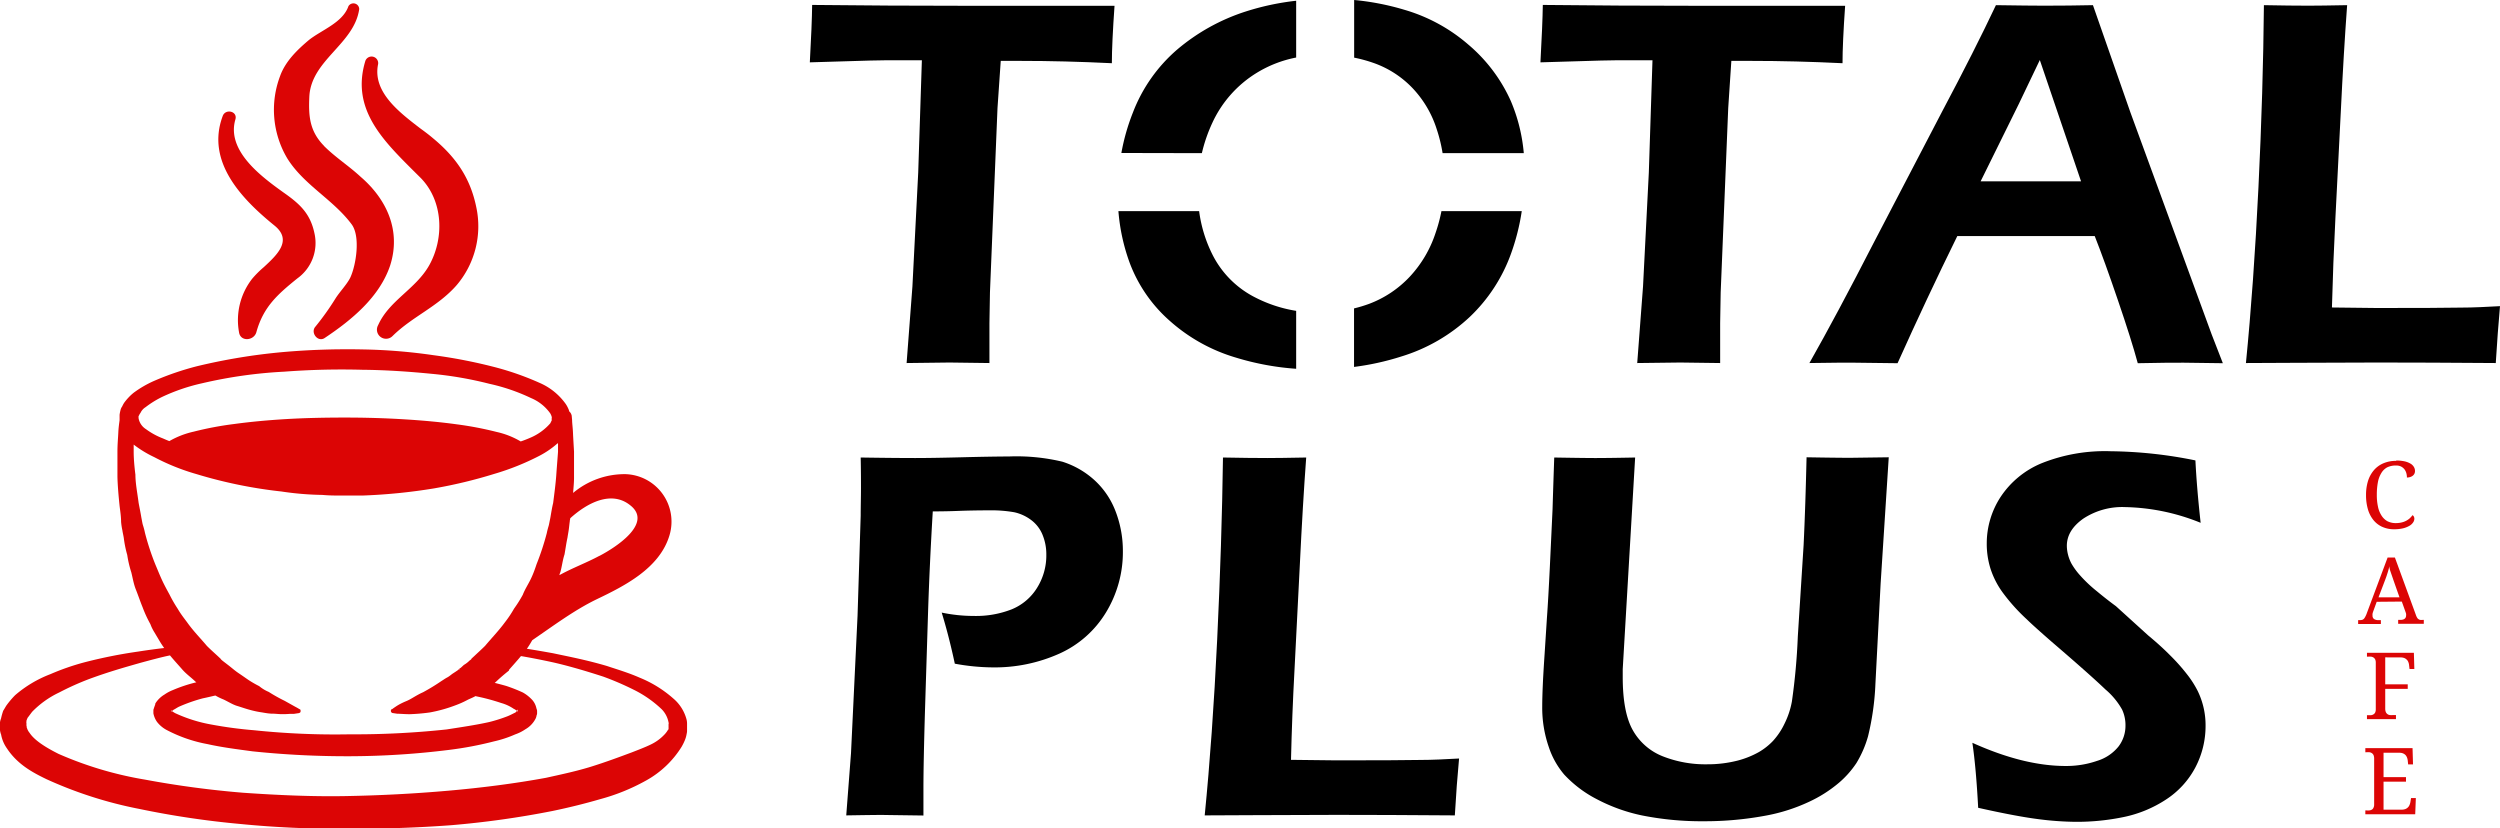
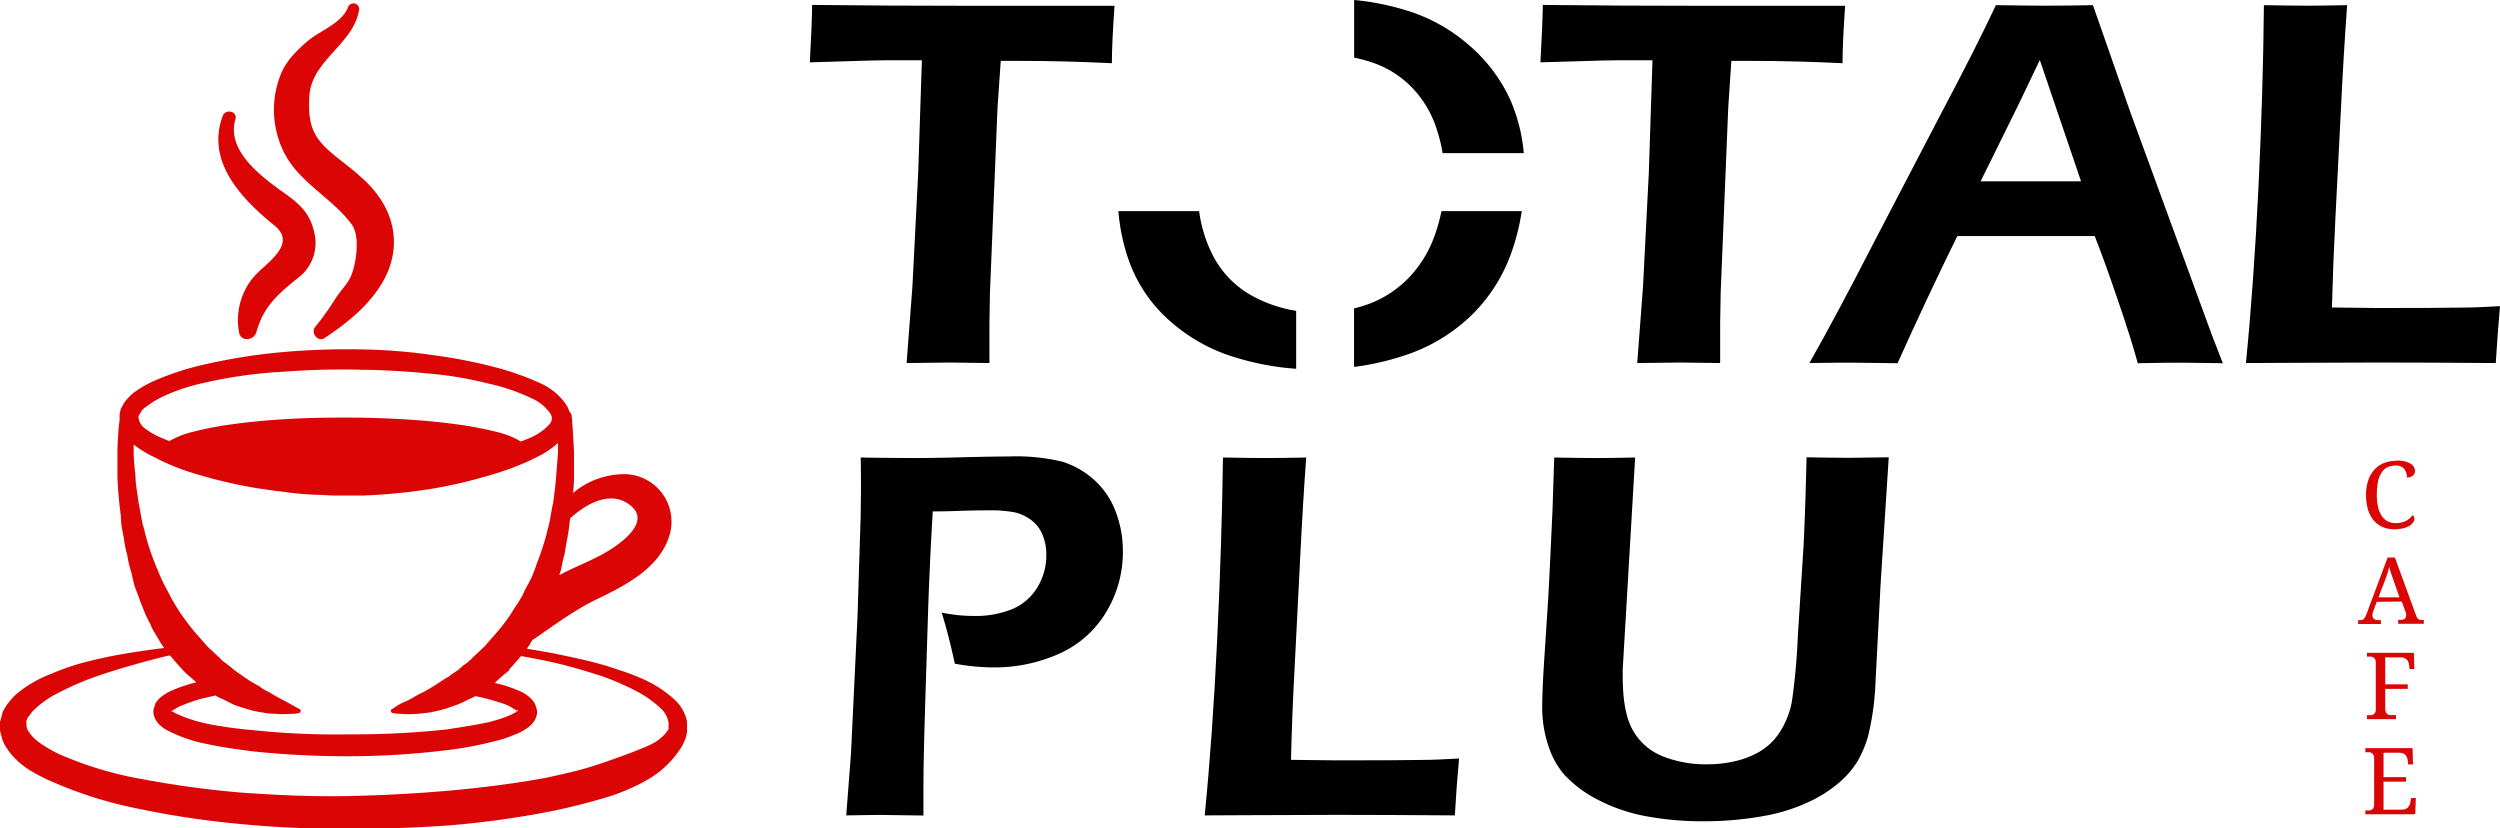
<svg xmlns="http://www.w3.org/2000/svg" viewBox="0 0 431.08 142.82">
  <defs>
    <style>.cls-1,.cls-2{fill:#dc0505;}.cls-2{fill-rule:evenodd;}</style>
  </defs>
  <title>neweeeAsset 12@32x</title>
  <g id="Layer_2" data-name="Layer 2">
    <g id="Layer_1-2" data-name="Layer 1">
      <path d="M156.33,62.6l1-13.2,1-19.66.63-19.35h-3.16l-2.94,0-2.8.05-10.42.31q.36-6.51.4-9.9Q153,1,167.27,1l16.23,0,8.68,0c-.3,4.29-.46,7.59-.46,9.9q-8.17-.4-15.68-.4h-3.48L172,18.65l-1.3,31.77-.09,5.32q0,3.3,0,6.86l-6.88-.09Z" />
      <path d="M282.31,62.6l1-13.2,1-19.66.63-19.35h-3.16l-2.93,0-2.8.05-10.43.31q.36-6.51.41-9.9Q279,1,293.26,1l16.22,0,8.68,0q-.45,6.44-.45,9.9-8.19-.4-15.69-.4h-3.48L298,18.65l-1.3,31.77-.09,5.32q0,3.3,0,6.86l-6.88-.09Z" />
      <path d="M312,62.6q4.71-8.31,11-20.57l11.9-22.83Q340.51,8.63,344.16.89c3.92.06,6.7.09,8.32.09q4.31,0,8.41-.09l6.46,18.49,14,38.25,1.94,5-6.77-.09c-1.56,0-4.2,0-7.9.09q-1.08-4-3.42-10.85c-1.55-4.55-2.88-8.24-4-11.07H337.5q-5.29,10.76-10.3,21.92l-7.37-.09Q317.75,62.51,312,62.6Zm29.52-31.33h17.32l-7.11-20.92L348.07,18Z" />
      <path d="M387.27,62.6q1.35-13.6,2.16-30.31t.94-31.4c3.08.06,5.64.09,7.7.09q2.07,0,6.65-.09-.6,8.15-1.1,18.54l-.92,18.13q-.4,7.77-.6,15.46l7.79.09q11,0,14.4-.07c2.29,0,4.55-.13,6.79-.25q-.4,4.44-.73,9.81-11.88-.09-20.34-.09l-14.24.05Z" />
      <path d="M145.92,140.6l.82-10.71,1.13-23.74.54-17.22c0-1.57.05-3.15.05-4.75,0-1.17,0-2.94-.05-5.29q5.79.09,9.41.09,2.9,0,8-.13t8.19-.14a34,34,0,0,1,9.17.9,14.85,14.85,0,0,1,5.47,3.12,14,14,0,0,1,3.58,5.11A19,19,0,0,1,193.62,95a20,20,0,0,1-2.91,10.6,18,18,0,0,1-8.07,7.12,27.22,27.22,0,0,1-11.44,2.36,37,37,0,0,1-6.56-.64q-1-4.69-2.26-8.81a27,27,0,0,0,5.55.58,16.89,16.89,0,0,0,6.49-1.13,9.24,9.24,0,0,0,4.38-3.68,10.55,10.55,0,0,0,1.62-5.77,8.82,8.82,0,0,0-.68-3.48,6,6,0,0,0-2-2.53,7.48,7.48,0,0,0-2.84-1.29A22.64,22.64,0,0,0,170.5,88q-2.53,0-5.1.09c-1.71.07-3.23.09-4.56.09q-.53,8.86-.8,17l-.54,17.27q-.27,9.18-.27,13.47c0,1.09,0,2.65,0,4.7l-6.56-.09C151.87,140.51,149.6,140.54,145.92,140.6Z" />
      <path d="M207.73,140.6q1.35-13.6,2.15-30.31t1-31.4q4.62.09,7.69.09,2.08,0,6.66-.09-.6,8.14-1.1,18.54l-.92,18.13q-.42,7.77-.6,15.46l7.79.09q11,0,14.4-.07c2.29,0,4.55-.13,6.79-.25q-.42,4.44-.73,9.81-11.88-.09-20.34-.09l-14.24.05Z" />
      <path d="M268,78.89q5.23.09,7.09.09,2.29,0,6.86-.09l-2.14,36.49c0,.42,0,.87,0,1.35q0,6.1,1.74,9.18a10.2,10.2,0,0,0,5.11,4.48,20,20,0,0,0,7.71,1.4,20.86,20.86,0,0,0,5.25-.64,15.24,15.24,0,0,0,3.7-1.49,11,11,0,0,0,2.4-1.9,12.14,12.14,0,0,0,2-3,14.26,14.26,0,0,0,1.26-3.8A109.23,109.23,0,0,0,310,109.77L311,94c.22-4.58.38-9.63.51-15.15,3.4.06,5.92.09,7.58.09l6.59-.09-1.4,21.79-.9,17.32a45.78,45.78,0,0,1-1.27,9,18.56,18.56,0,0,1-2,4.61,16.29,16.29,0,0,1-3,3.39,22.74,22.74,0,0,1-5.29,3.35,30.5,30.5,0,0,1-7.19,2.3,57.35,57.35,0,0,1-10.81,1,52.41,52.41,0,0,1-10.67-1,29.61,29.61,0,0,1-7.8-2.8,20.4,20.4,0,0,1-5.63-4.25,14.21,14.21,0,0,1-2.66-4.75,20.69,20.69,0,0,1-1.13-7q0-1.36.09-3.51c.06-1.43.17-3.28.32-5.54l.41-6.37q.22-3,.5-8.77l.46-9.81Q267.83,83.78,268,78.89Z" />
-       <path d="M341.1,139.29q-.36-6.87-1-11.21,8.85,4,16.09,4a16.2,16.2,0,0,0,5.41-.88,7.55,7.55,0,0,0,3.7-2.48,5.86,5.86,0,0,0,1.2-3.6,6.34,6.34,0,0,0-.58-2.76,12.65,12.65,0,0,0-2.88-3.48q-2.58-2.48-9.22-8.18-3.17-2.76-4.36-3.93a32.18,32.18,0,0,1-4.16-4.64,14.51,14.51,0,0,1-2.08-4.09,14.28,14.28,0,0,1-.64-4.34,14.65,14.65,0,0,1,2.38-8,15.62,15.62,0,0,1,7.1-5.83A29.38,29.38,0,0,1,364,77.81a76.26,76.26,0,0,1,14.56,1.58q.23,4.69.9,10.76a36.3,36.3,0,0,0-13-2.71,12.21,12.21,0,0,0-7.25,2q-2.82,2-2.82,4.68a6.34,6.34,0,0,0,.2,1.51,6.89,6.89,0,0,0,.59,1.54,11.91,11.91,0,0,0,1.4,1.94,23.55,23.55,0,0,0,2.95,2.81c1.29,1.07,2.4,1.93,3.32,2.6l5.58,5.06q2.12,1.75,3.79,3.44a33.14,33.14,0,0,1,2.86,3.21,17,17,0,0,1,1.88,2.93,13.47,13.47,0,0,1,1.35,6,15.33,15.33,0,0,1-1.76,7.17,14.86,14.86,0,0,1-5.07,5.54,21,21,0,0,1-7.23,3,39.78,39.78,0,0,1-8.32.84,53.8,53.8,0,0,1-6.74-.5Q347.38,140.7,341.1,139.29Z" />
      <path d="M233.5,9.94a24.57,24.57,0,0,1,3.36.92,17.12,17.12,0,0,1,6.76,4.39,18.33,18.33,0,0,1,4.13,7.07,26.18,26.18,0,0,1,1,4.09h14a29.52,29.52,0,0,0-2.24-9A27.39,27.39,0,0,0,253.2,7.7a29.32,29.32,0,0,0-11-6A44.5,44.5,0,0,0,233.5,0Z" />
-       <path d="M207.24,26.41a26.84,26.84,0,0,1,1.81-5.24,19.84,19.84,0,0,1,7.62-8.59,20.45,20.45,0,0,1,6.83-2.66V.13A44.46,44.46,0,0,0,214.75,2,34.64,34.64,0,0,0,203,8.53a27.13,27.13,0,0,0-7.64,10.85,36.3,36.3,0,0,0-2,7Z" />
      <path d="M248.55,36.41a27.78,27.78,0,0,1-1,3.72,20.36,20.36,0,0,1-4.46,7.58,18.56,18.56,0,0,1-7,4.68,23.76,23.76,0,0,1-2.61.79V63.27a45.55,45.55,0,0,0,8.15-1.8,30.07,30.07,0,0,0,11.78-6.8,28.18,28.18,0,0,0,7.14-10.94,38.12,38.12,0,0,0,1.85-7.32Z" />
      <path d="M223.5,53.6a23.51,23.51,0,0,1-7-2.28A16.64,16.64,0,0,1,209,43.77a23.46,23.46,0,0,1-2.23-7.36H192.85a33.6,33.6,0,0,0,1.94,8.9,25,25,0,0,0,6.9,10,29.77,29.77,0,0,0,11.48,6.37,46.4,46.4,0,0,0,10.33,1.91Z" />
      <path class="cls-1" d="M413.19,79.41a6.66,6.66,0,0,1,1.43.14,3.49,3.49,0,0,1,1,.38,1.65,1.65,0,0,1,.6.57,1.31,1.31,0,0,1,.2.72,1,1,0,0,1-.1.46,1,1,0,0,1-.3.36,1.4,1.4,0,0,1-.44.22,1.92,1.92,0,0,1-.55.08,2.76,2.76,0,0,0-.1-.75,2,2,0,0,0-.32-.66,1.84,1.84,0,0,0-.58-.48,1.94,1.94,0,0,0-.88-.18,3.35,3.35,0,0,0-1.55.33,2.66,2.66,0,0,0-1,1,4.6,4.6,0,0,0-.58,1.58,11.4,11.4,0,0,0-.18,2.14,9.21,9.21,0,0,0,.19,2,4.41,4.41,0,0,0,.59,1.53,2.92,2.92,0,0,0,1,1,3.13,3.13,0,0,0,1.52.35,4.13,4.13,0,0,0,1-.12,3,3,0,0,0,.79-.3,3,3,0,0,0,.61-.43,4.4,4.4,0,0,0,.46-.52.64.64,0,0,1,.22.24.75.75,0,0,1,.09.39,1.12,1.12,0,0,1-.21.62,1.88,1.88,0,0,1-.63.58,4,4,0,0,1-1.07.43,6.38,6.38,0,0,1-1.55.17,4.85,4.85,0,0,1-2.11-.43,4.14,4.14,0,0,1-1.52-1.2,5.33,5.33,0,0,1-.93-1.86,8.71,8.71,0,0,1-.31-2.42,8.15,8.15,0,0,1,.33-2.38,5.31,5.31,0,0,1,1-1.86,4.39,4.39,0,0,1,1.61-1.2,5.43,5.43,0,0,1,2.24-.44Z" />
      <path class="cls-1" d="M409.82,103.77l-.61,1.68a2.72,2.72,0,0,0-.11.38,1.31,1.31,0,0,0,0,.31.7.7,0,0,0,.26.6,1.38,1.38,0,0,0,.81.19h.37v.67h-3.92v-.67h.3a1.5,1.5,0,0,0,.4-.05.8.8,0,0,0,.3-.19,1.75,1.75,0,0,0,.25-.39,3.94,3.94,0,0,0,.27-.63l3.56-9.53h1.26l3.63,9.93a2.09,2.09,0,0,0,.19.42.73.73,0,0,0,.23.26.8.8,0,0,0,.31.14,1.59,1.59,0,0,0,.4,0h.22v.67h-4.42v-.67h.37c.64,0,1-.26,1-.77a1.24,1.24,0,0,0,0-.27,3,3,0,0,0-.1-.33l-.64-1.79Zm2.93-3.61c-.16-.48-.32-.93-.46-1.34S412,98,412,97.62a5.07,5.07,0,0,1-.13.56c-.05.18-.1.36-.16.55s-.12.38-.19.59-.16.44-.25.69L410.13,103h3.62Z" />
      <path class="cls-1" d="M411.29,113.35V118h3.88v.78h-3.88v3.41a1.51,1.51,0,0,0,.11.61.87.87,0,0,0,.28.34.86.86,0,0,0,.42.16,2.78,2.78,0,0,0,.51,0h.53V124h-5v-.68h.21a4.07,4.07,0,0,0,.5,0,1,1,0,0,0,.42-.15.75.75,0,0,0,.29-.32,1.32,1.32,0,0,0,.1-.57v-8a1.35,1.35,0,0,0-.1-.57.85.85,0,0,0-.29-.33,1,1,0,0,0-.42-.15,2.74,2.74,0,0,0-.5,0h-.21v-.67h8.09l.08,2.8h-.83l-.08-.69a1.74,1.74,0,0,0-.13-.51,1,1,0,0,0-.27-.41,1.17,1.17,0,0,0-.44-.29,1.76,1.76,0,0,0-.64-.1Z" />
      <path class="cls-1" d="M411,139.61h3.1a1.81,1.81,0,0,0,.65-.1,1.29,1.29,0,0,0,.45-.29,1.19,1.19,0,0,0,.28-.42,2.07,2.07,0,0,0,.15-.5l.11-.69h.83l-.11,2.8h-8.6v-.67h.2a2.78,2.78,0,0,0,.51,0,1.1,1.1,0,0,0,.42-.14.71.71,0,0,0,.28-.33,1.27,1.27,0,0,0,.11-.56v-7.89a1.63,1.63,0,0,0-.1-.6.84.84,0,0,0-.29-.35,1,1,0,0,0-.42-.16,2.78,2.78,0,0,0-.51,0h-.2V129H416l.08,2.81h-.84l-.07-.69a2.12,2.12,0,0,0-.13-.51,1.33,1.33,0,0,0-.25-.41,1.3,1.3,0,0,0-.43-.29,1.58,1.58,0,0,0-.61-.11H411V134h3.87v.78H411Z" />
      <path class="cls-2" d="M55.86,25.16c2,2,4.25,3.4,6.34,5.34,4.51,3.89,7,9.31,5.06,15.32-1.84,5.42-6.63,9.37-11.32,12.49-1.18.73-2.46-1-1.54-2a47,47,0,0,0,3.4-4.76c.74-1.21,2-2.46,2.61-3.7,1-2.16,1.79-7.18.18-9.23-3.19-4.25-8.21-6.74-11.06-11.32a16.43,16.43,0,0,1-1.25-14.14c.92-2.6,3-4.58,4.95-6.23,2.19-1.76,5.86-3,6.85-5.86a1,1,0,0,1,1.86.51c-.88,6.05-8.27,8.76-8.6,15.06-.15,3.29,0,5.93,2.52,8.5Z" />
-       <path class="cls-2" d="M74.62,23.8c4,3.3,6.48,6.89,7.51,11.94a15.68,15.68,0,0,1-3.37,13.41c-3.26,3.74-7.66,5.42-11.07,8.79a1.57,1.57,0,0,1-2.49-1.87c1.91-4.28,6.52-6.23,8.83-10.36,2.57-4.62,2.42-11-1.46-15l-1.35-1.34C65.89,24.05,60.51,18.68,63,10.5a1.14,1.14,0,0,1,2.2.55c-1,4.77,3.58,8.26,7.27,11.09C73.27,22.72,74,23.27,74.62,23.8Z" />
      <path class="cls-2" d="M48.87,33.18c2.71,1.9,4.61,3.55,5.34,7A7.51,7.51,0,0,1,51.28,48c-3.44,2.78-5.86,4.91-7.07,9.26-.4,1.51-2.78,1.73-3,0a11.61,11.61,0,0,1,2.27-9.19,17.27,17.27,0,0,1,2-2h0c2.35-2.17,5-4.65,1.82-7.2-5.64-4.58-11.83-11-8.9-18.86.47-1.32,2.6-.85,2.19.58C39,26,45.09,30.47,48.87,33.18Z" />
      <path class="cls-2" d="M98.16,70.94a1.34,1.34,0,0,1,.42.74l.07.77c0,.55.11,1.21.15,2.16s.11,2,.18,3.26c0,.38,0,.79,0,1.22v0c0,.92,0,1.94,0,3C99,83,98.9,84,98.82,85a13.81,13.81,0,0,1,9.06-3.24,8.19,8.19,0,0,1,7.58,10.48c-1.68,5.75-7.76,8.79-12.67,11.14-3.92,1.92-7.39,4.55-11,7l-.13.21c-.25.44-.52.87-.81,1.28,1.23.19,2.73.45,4.51.77,2.56.55,5.68,1.13,9.3,2.2,1.72.58,3.63,1.13,5.61,2a20.29,20.29,0,0,1,5.86,3.63,7.09,7.09,0,0,1,2.27,3.66,3,3,0,0,1,.07.59l0,.33,0,.18h0l0,.19v.55a2.25,2.25,0,0,1-.07.58,4.9,4.9,0,0,1-.33,1.14,9.4,9.4,0,0,1-.55,1.1,16.74,16.74,0,0,1-6.23,5.86,34.64,34.64,0,0,1-7.8,3.15c-2.64.77-5.42,1.46-8.28,2.05a158,158,0,0,1-17.51,2.45c-6,.44-12,.63-18.13.63s-12.17-.26-18.14-.85a152.86,152.86,0,0,1-17.43-2.6,71.29,71.29,0,0,1-16-5.13c-2.42-1.17-5-2.56-6.81-5.31a5.94,5.94,0,0,1-1-2.38A3,3,0,0,1,0,125.2v-.41l0-.25a2.88,2.88,0,0,1,.18-.66,12.1,12.1,0,0,1,.37-1.32c.25-.37.44-.77.62-1a15.28,15.28,0,0,1,1.43-1.68,20.47,20.47,0,0,1,6.08-3.63,41.85,41.85,0,0,1,5.71-2,83.65,83.65,0,0,1,9.45-1.9c1.71-.27,3.24-.47,4.47-.61-.29-.4-.55-.8-.8-1.22l-.85-1.43a7.74,7.74,0,0,1-.73-1.47,21.24,21.24,0,0,1-1.35-2.93c-.41-1-.74-2-1.14-3s-.55-2-.8-3a19,19,0,0,1-.7-3,19.21,19.21,0,0,1-.59-2.89c-.07-.48-.18-.88-.25-1.36a11.55,11.55,0,0,1-.22-1.46c0-.92-.15-1.87-.26-2.75-.18-1.76-.33-3.48-.37-5,0-1.07,0-2.09,0-3V77.87c0-1.25.11-2.35.15-3.26s.15-1.61.22-2.16v-.3l0-.14v-.22l0-.26a6.48,6.48,0,0,1,.15-.77,1.64,1.64,0,0,1,.29-.66,5.28,5.28,0,0,1,.33-.62,9.23,9.23,0,0,1,1.61-1.72,18.29,18.29,0,0,1,3.59-2.09A49.3,49.3,0,0,1,34,63.14a102.34,102.34,0,0,1,14.65-2.42,127.52,127.52,0,0,1,13.78-.47,95.53,95.53,0,0,1,12.34,1,88.58,88.58,0,0,1,10.33,2A49,49,0,0,1,93,66a10.76,10.76,0,0,1,4.58,3.7,5.45,5.45,0,0,1,.51,1l.06.25Zm-3,1.18c0-.09,0-.33-.26-.81a7.66,7.66,0,0,0-3.33-2.67,33.21,33.21,0,0,0-7.18-2.46,64.13,64.13,0,0,0-9.93-1.72c-3.77-.37-7.76-.66-12-.7a131.55,131.55,0,0,0-13.48.33,79.64,79.64,0,0,0-14.14,2A32.86,32.86,0,0,0,28,68.42a16.53,16.53,0,0,0-2.9,1.79,2.29,2.29,0,0,0-.88,1,1.37,1.37,0,0,0-.25.44c-.08.11-.08,0-.08.22l0,.22v0A2.79,2.79,0,0,0,25.17,74,12.25,12.25,0,0,0,28.1,75.6c.36.16.73.32,1.1.46a14.85,14.85,0,0,1,4.2-1.63,57.1,57.1,0,0,1,7-1.32q4.11-.56,9-.85C52.67,72.07,56,72,59.49,72s6.85.1,10.14.3,6.3.48,9,.85a58.91,58.91,0,0,1,7,1.33,14.19,14.19,0,0,1,4.16,1.64c.6-.2,1.15-.42,1.65-.64A9.42,9.42,0,0,0,94.88,73c.11-.18.14-.33.18-.36s.07-.08.07-.22c0-.33,0-.44,0-.44Zm1,4.31A15.54,15.54,0,0,1,93,78.6a43.53,43.53,0,0,1-7.76,3.11,82.93,82.93,0,0,1-10.37,2.5,97.17,97.17,0,0,1-12.42,1.24c-1.1,0-2.23,0-3.4,0s-2.27,0-3.45-.11a52.13,52.13,0,0,1-7.07-.59,80.1,80.1,0,0,1-14.65-3,37.67,37.67,0,0,1-7.29-2.93,19.09,19.09,0,0,1-3.54-2.16c0,.38,0,.79,0,1.2,0,1.14.11,2.5.3,4,0,1.46.33,3.11.55,4.83.14.77.33,1.65.47,2.53.08.37.15.88.26,1.28a12.75,12.75,0,0,1,.37,1.39,43.46,43.46,0,0,0,1.75,5.35c.37.88.74,1.8,1.14,2.68s.84,1.68,1.32,2.56A23.64,23.64,0,0,0,30.66,105c.44.77,1,1.5,1.58,2.27,1.06,1.51,2.3,2.75,3.44,4.11.62.62,1.24,1.17,1.87,1.75l.47.44.11.15,0,0h0l.25.22,1,.77c.66.51,1.14.95,1.8,1.39s1.21.84,1.76,1.21a18.26,18.26,0,0,0,1.75,1,6.51,6.51,0,0,0,1.65,1,27.61,27.61,0,0,0,2.75,1.54l1.79,1c.48.25.77.44.77.44.19,0,.22.29.15.51a.51.51,0,0,1-.37.18l-.73.11-.69,0a13.51,13.51,0,0,1-1.51.05c-.47,0-1-.08-1.54-.08s-1.17-.11-1.79-.22a16,16,0,0,1-2.09-.44c-.69-.18-1.5-.47-2.23-.69s-1.54-.74-2.31-1.1a10,10,0,0,1-1.4-.68c-.57.12-1.3.31-2.19.49a28,28,0,0,0-4,1.4c-.33.14-.69.4-.91.51s-.21.17-.29.25a.54.54,0,0,1-.15-.18h0l0,.16v.21h0v0l0,0,.05-.06.06-.07h0a2.65,2.65,0,0,0,.58.37,25.35,25.35,0,0,0,6.08,1.91,72.51,72.51,0,0,0,7.47,1,134.34,134.34,0,0,0,16.49.7A149.1,149.1,0,0,0,77,125.78c2.57-.4,5.1-.77,7.37-1.28a26.08,26.08,0,0,0,3.15-1c.55-.22.91-.44,1.32-.62.12-.09.21-.21.3-.29a2.17,2.17,0,0,0-.56-.37,7.3,7.3,0,0,0-2.16-1,35.55,35.55,0,0,0-4.18-1.13l-.27-.06-.09.06c-.41.22-.77.36-1.18.55a15.91,15.91,0,0,1-2.23,1,24.65,24.65,0,0,1-4.36,1.21,33,33,0,0,1-3.44.3c-.88,0-1.65-.08-2.17-.08l-.73-.11a.38.38,0,0,1-.36-.47c0-.11.07-.19.22-.22,0,0,.25-.19.69-.48s1-.59,1.8-.92,1.68-1,2.82-1.5a35.4,35.4,0,0,0,3.18-1.94c.3-.18.59-.4,1-.62s.66-.48,1-.7.62-.4.92-.62h0s-.06,0,.12-.11l0,.08,0,0h0l0,0,.09-.07,0-.07-.07.06,0-.06.29-.19.51-.47a4.75,4.75,0,0,0,1-.77l.26-.19h0l.07-.14.48-.44c.62-.59,1.24-1.14,1.86-1.76,1.14-1.36,2.35-2.6,3.45-4.1a19.32,19.32,0,0,0,1.54-2.31,22.4,22.4,0,0,0,1.5-2.38c.36-.92.88-1.72,1.32-2.6s.77-1.8,1.06-2.68a45.26,45.26,0,0,0,1.76-5.35c.11-.54.22-.91.36-1.39l.26-1.28c.15-.88.29-1.76.48-2.53.22-1.72.44-3.37.54-4.83s.22-2.86.3-4c0-.51,0-1,0-1.44Zm7.18,19.42c-2.24,1.21-4.64,2.08-6.87,3.32,0-.19.11-.38.17-.57.26-.95.37-2,.7-3,.18-1,.29-1.87.51-2.89.07-.48.15-.88.22-1.36s.11-1,.18-1.46c0-.18.06-.35.08-.53,2.89-2.62,7.09-4.87,10.36-2.22C112.72,90.32,105.83,94.57,103.37,95.85Zm-15.6,19.68c.68-.78,1.4-1.57,2.09-2.4,1.32.22,3.06.55,5.16,1,2.53.55,5.61,1.43,9,2.53a49.38,49.38,0,0,1,5.28,2.27,19.53,19.53,0,0,1,4.83,3.37,4.38,4.38,0,0,1,1.18,2.27.46.46,0,0,1,0,.3V125l0-.08,0,.18,0,0V125l0,.47,0,.26c0,.07,0,.07-.07.07a4.07,4.07,0,0,1-.59.81,7.93,7.93,0,0,1-2.45,1.79c-1,.48-2.06.88-3.19,1.32-2.16.81-4.54,1.69-7,2.46s-5.16,1.35-7.84,1.94c-5.45,1-11.1,1.72-16.92,2.23s-11.65.81-17.55.92S47.8,137.1,42,136.7a166,166,0,0,1-17-2.27A62.58,62.58,0,0,1,10.11,130c-2.12-1.06-4.14-2.3-5-3.62a2.38,2.38,0,0,1-.47-.88c-.08-.11,0-.26-.08-.37h0v-.25c0-.19,0-.19,0-.19a.58.58,0,0,1,0-.28s0-.08,0-.12a3.41,3.41,0,0,1,.22-.55c.22-.26.43-.58.76-1a16.06,16.06,0,0,1,4.66-3.33,47.75,47.75,0,0,1,5.13-2.31c3.37-1.25,6.37-2.09,8.93-2.82,2-.54,3.72-1,5.05-1.27.7.85,1.44,1.65,2.13,2.44s1.51,1.35,2.27,2.09l.15.11A25.32,25.32,0,0,0,29.78,119a6.92,6.92,0,0,0-1.43.77,4.66,4.66,0,0,0-1.57,1.54c0,.25-.11.36-.15.55l-.11.29v.07l-.07.15v.07c0,.29,0,.27,0,.24V123a3.8,3.8,0,0,0,.62,1.47,5.13,5.13,0,0,0,1.72,1.43,24.61,24.61,0,0,0,7,2.41c2.45.55,5.05.88,7.8,1.25a157.08,157.08,0,0,0,16.89.84,141.16,141.16,0,0,0,17-1.1,60.87,60.87,0,0,0,7.69-1.46,19.74,19.74,0,0,0,3.67-1.21,7.19,7.19,0,0,0,1.75-.88,4.44,4.44,0,0,0,1.76-1.83,2,2,0,0,0,.18-.59.7.7,0,0,0,.08-.33v-.07h0c0-.08,0-.29,0-.29v-.08a1.49,1.49,0,0,0-.11-.4,3.13,3.13,0,0,0-.69-1.43,6.59,6.59,0,0,0-1.65-1.32,28,28,0,0,0-2.86-1.13c-.73-.21-1.4-.38-2-.53l.16-.13c.77-.74,1.54-1.39,2.31-2Zm1.39,7-.06,0a.72.72,0,0,1,.17.22l.06.05-.06-.09v-.11s.07-.44,0-.26v.07l-.11.08Z" />
      <path class="cls-2" d="M81.18,113.62l0,.07h0Z" />
      <path class="cls-2" d="M81.11,113.69h0Z" />
      <path class="cls-2" d="M38.2,113.77h0Z" />
      <path class="cls-2" d="M38.17,113.75l0,0h0Z" />
      <path class="cls-2" d="M29.74,122.56v.16Z" />
      <path class="cls-2" d="M29.71,122.78v0h0Z" />
    </g>
  </g>
</svg>